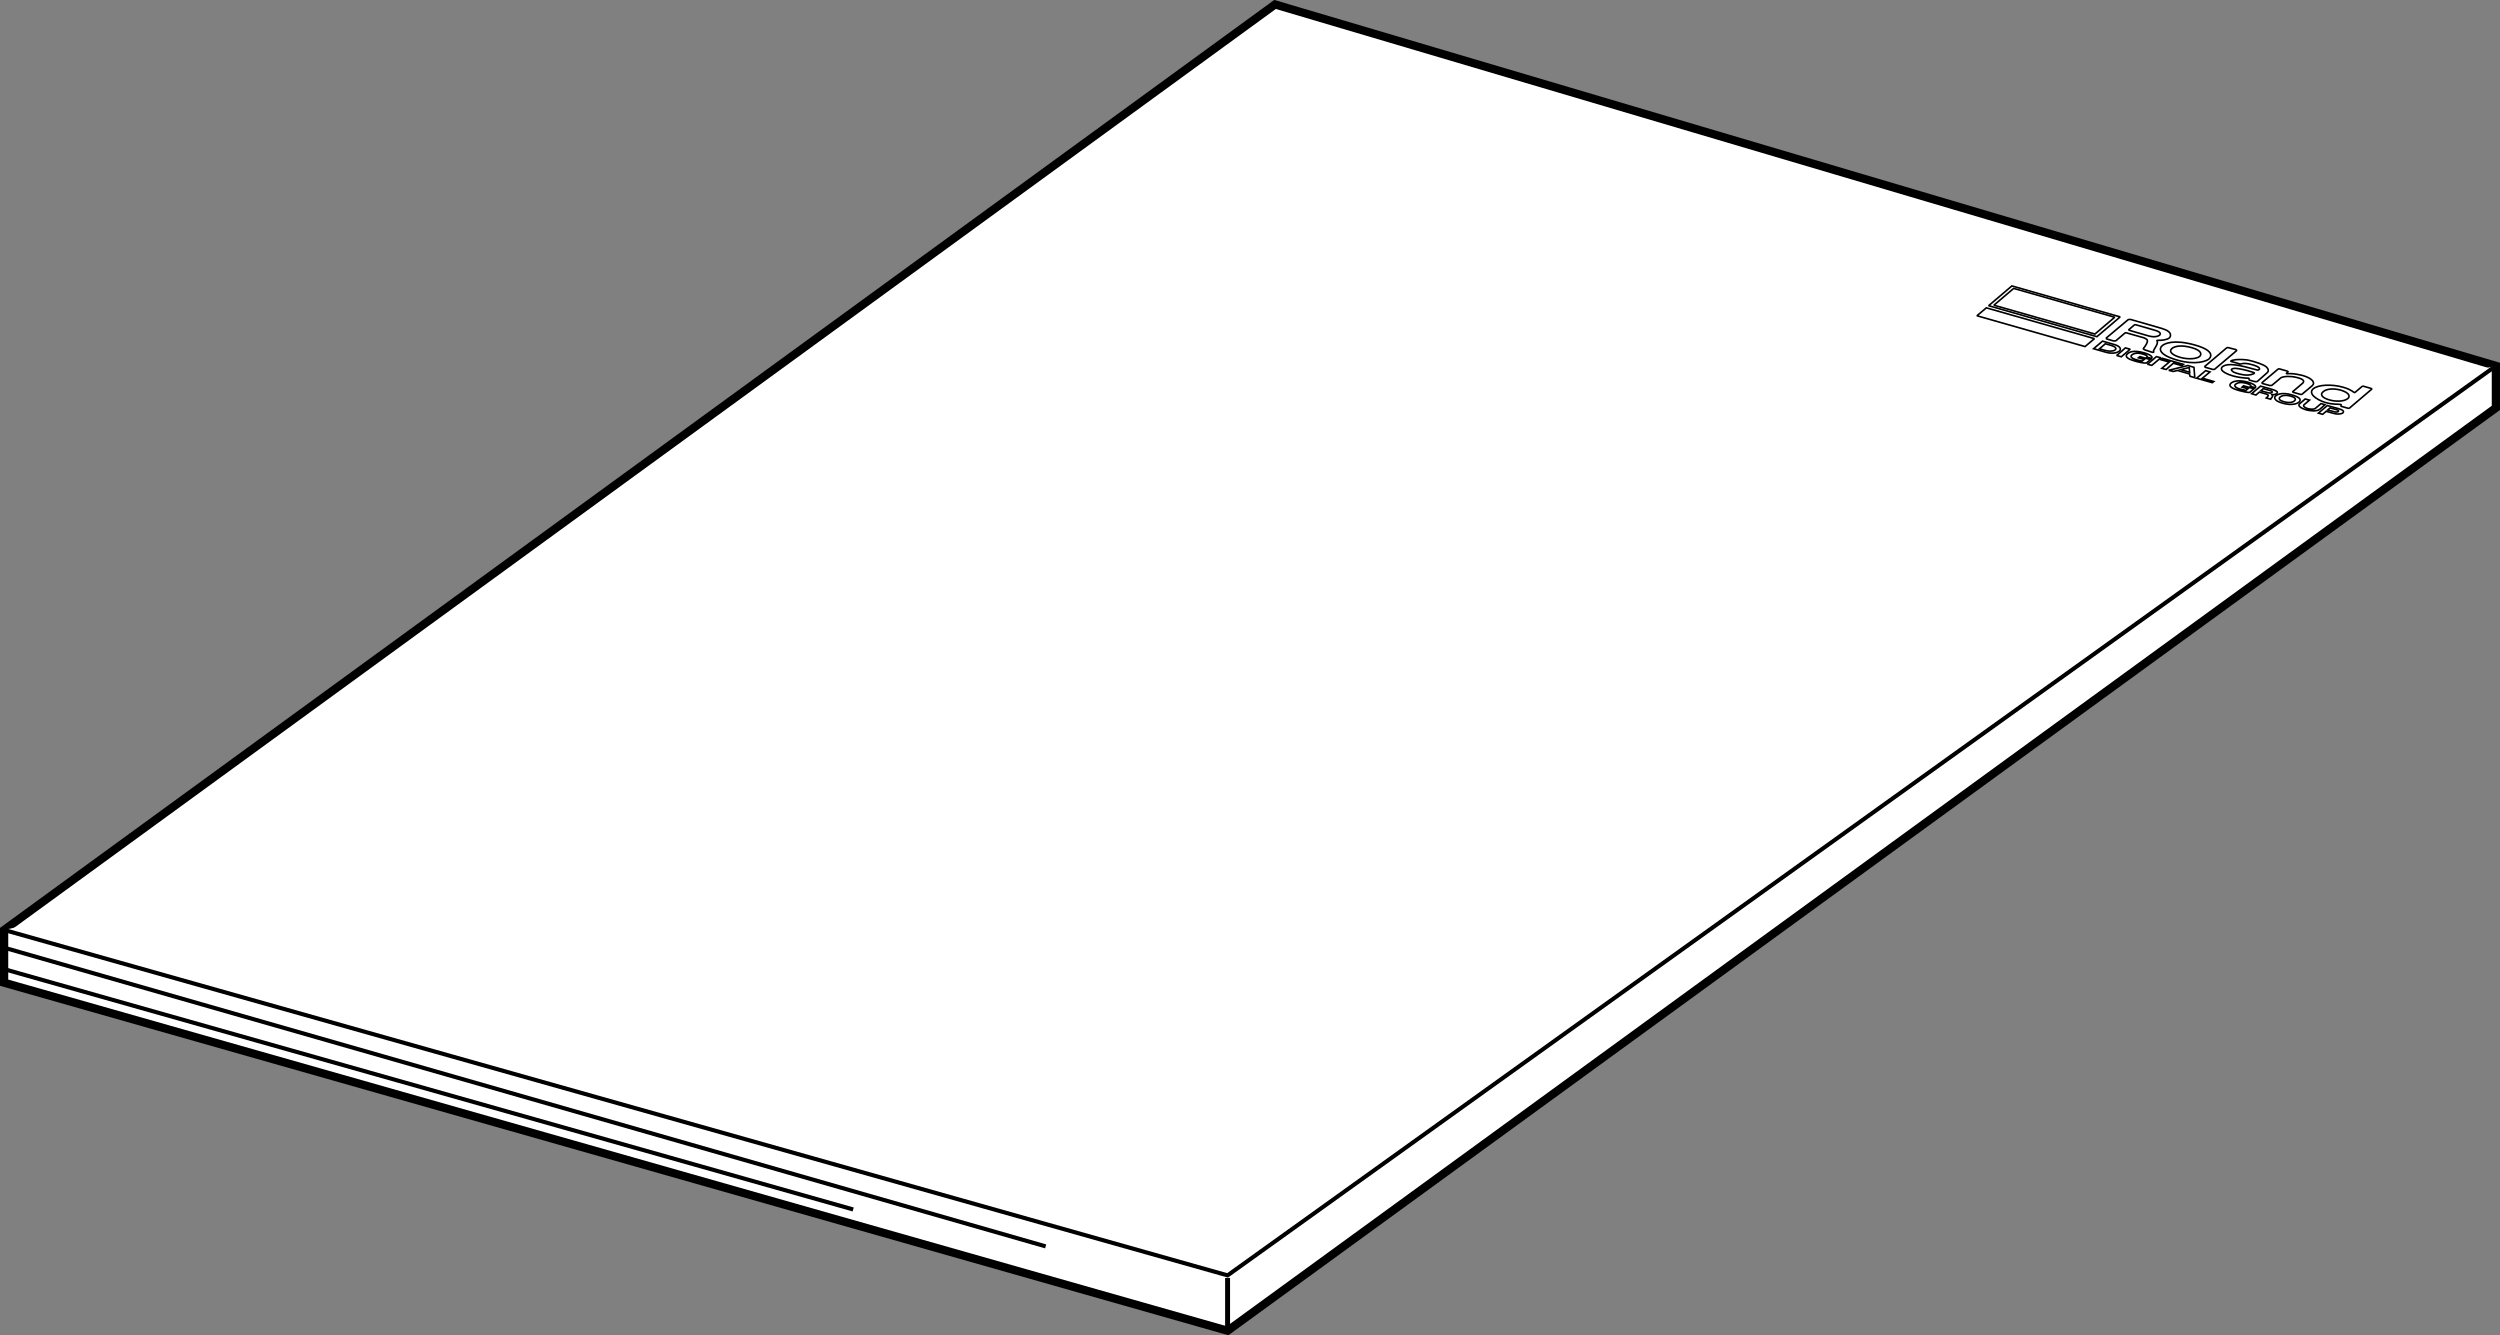
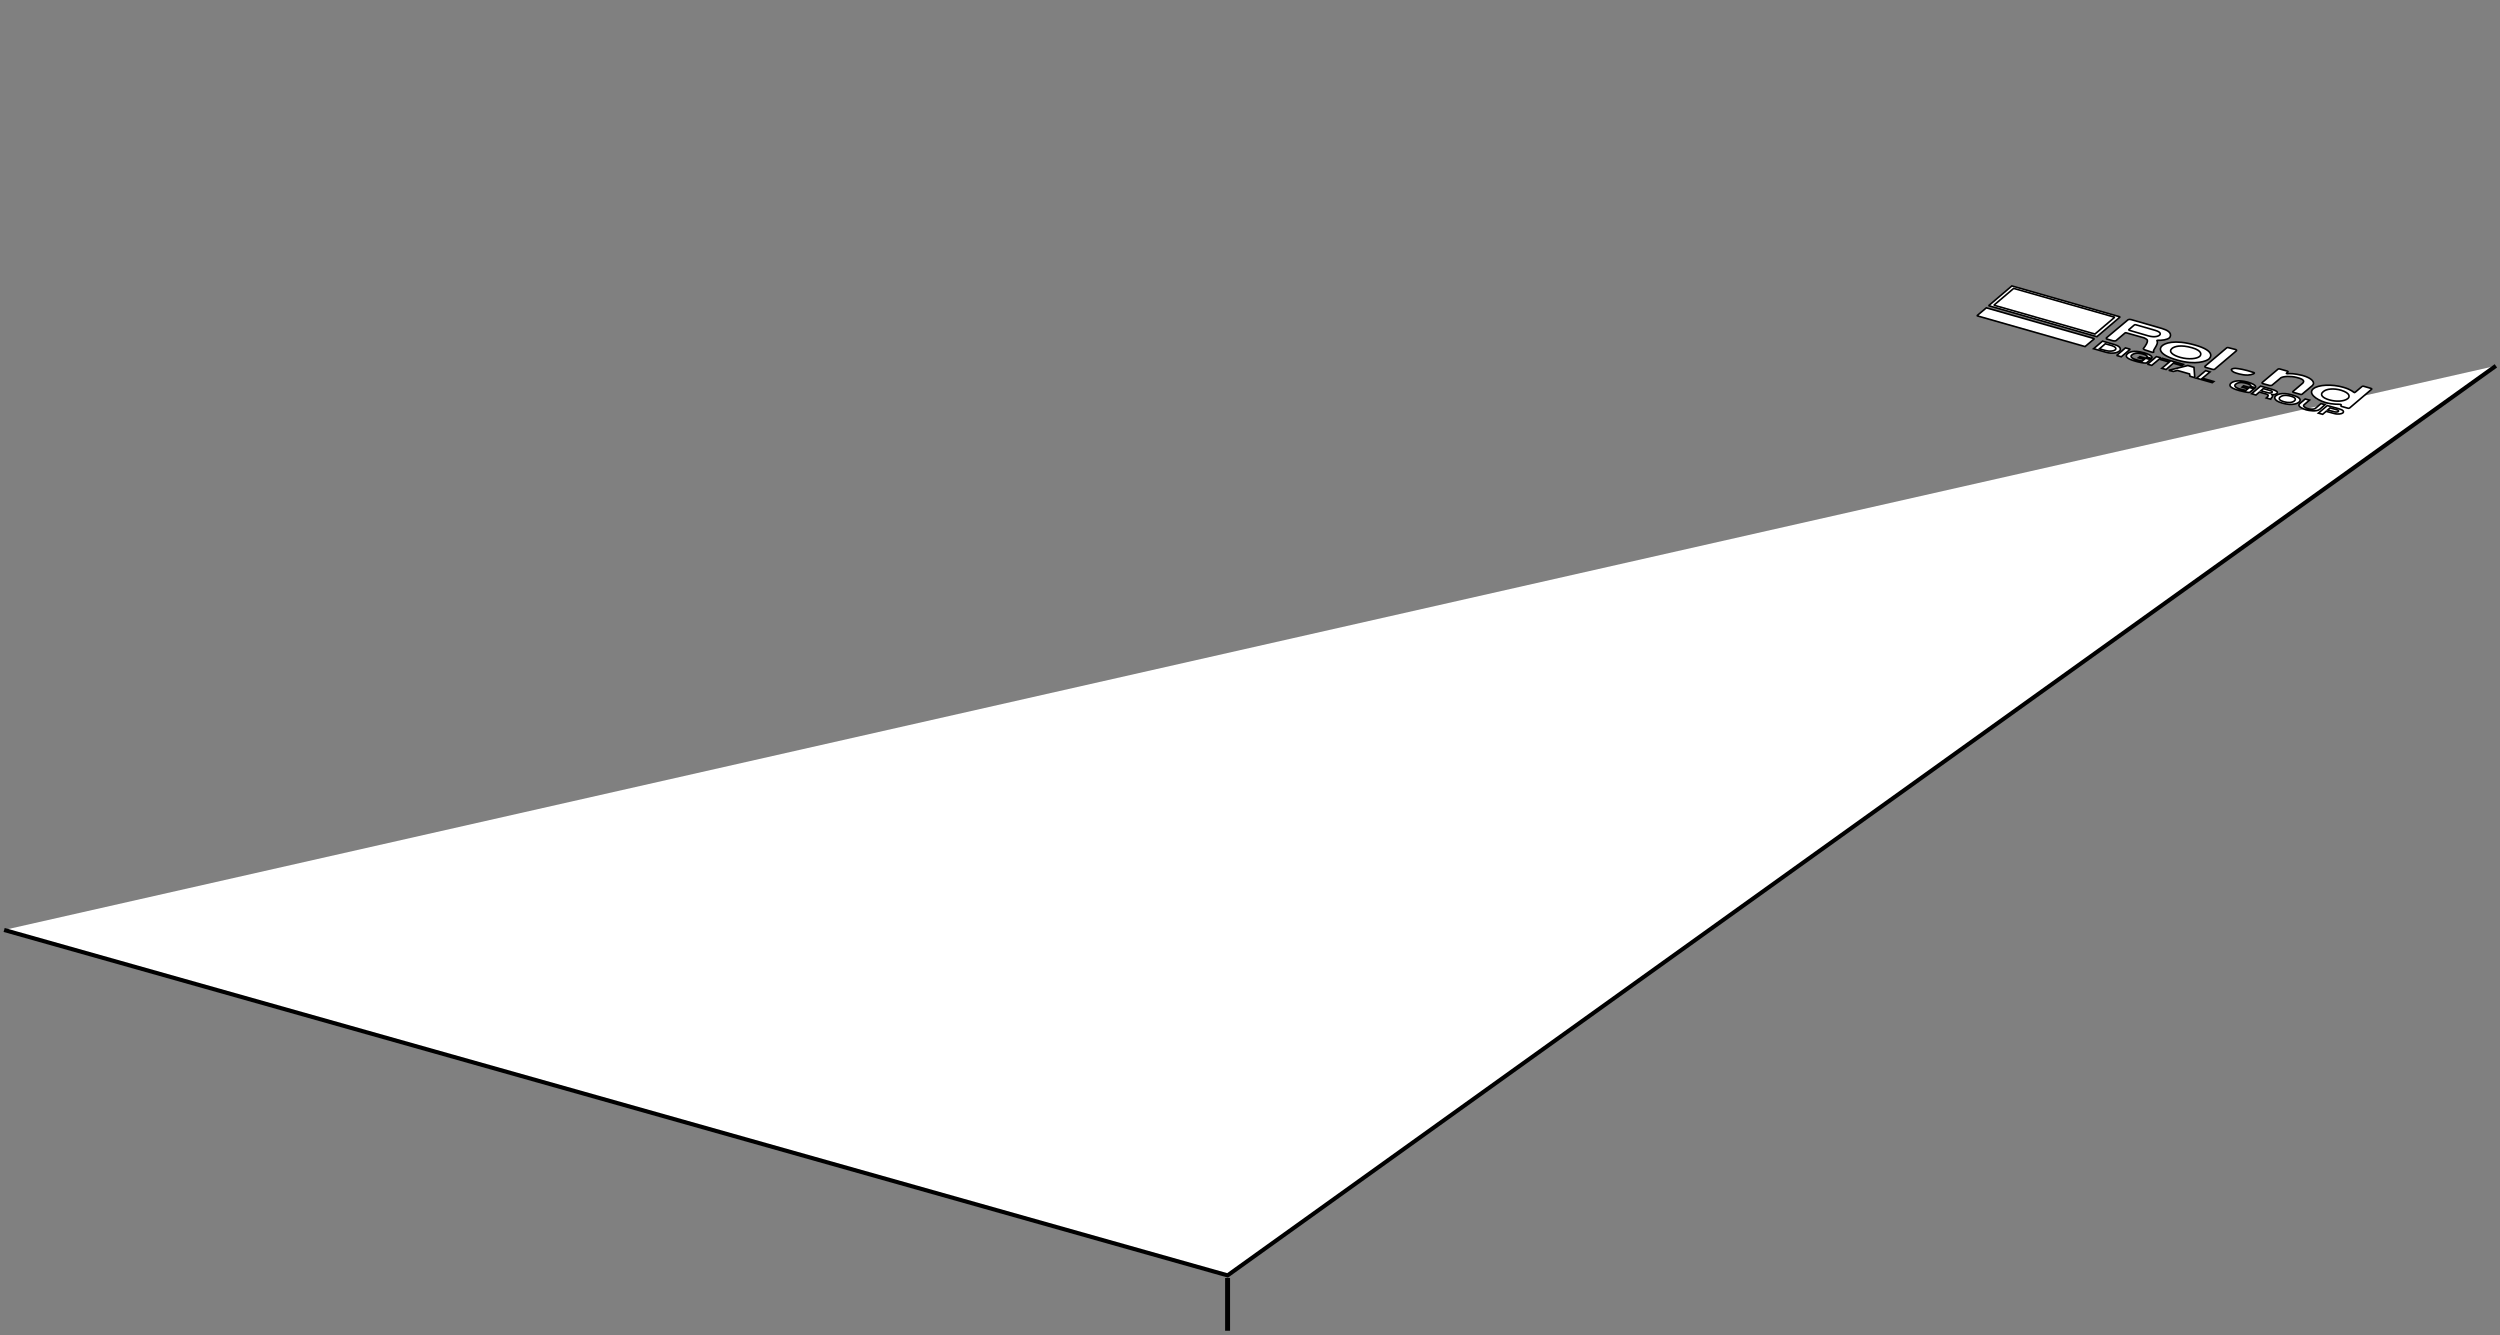
<svg xmlns="http://www.w3.org/2000/svg" version="1.1" id="レイヤー_1" x="0px" y="0px" viewBox="0 0 151.7 81.03" style="enable-background:new 0 0 151.7 81.03;" xml:space="preserve">
  <rect x="0" y="0" width="151.7" height="81.03" fill="#808080" stroke="none" />
  <style type="text/css">
	.st0{fill:#FFFFFF;stroke:#000000;stroke-width:0.5;}
	.st1{fill:#FFFFFF;stroke:#000000;stroke-width:0.25;}
	.st2{fill:#FFFFFF;stroke:#000000;stroke-width:0.3;}
	.st3{fill:#FFFFFF;stroke:#000000;stroke-width:0.1;stroke-linecap:square;stroke-miterlimit:2;}
	.st4{fill:#FFFFFF;stroke:#000000;stroke-width:0.1;}
</style>
-   <polygon class="st0" points="77.37,0.27 0.25,56.43 0.25,59.63 74.49,80.75 151.45,24.75 151.45,22.2 " />
  <polyline class="st1" points="0.25,56.43 74.49,77.39 151.45,22.2 " />
  <g>
    <line class="st2" x1="74.49" y1="77.55" x2="74.49" y2="80.75" />
  </g>
-   <line class="st1" x1="0.41" y1="57.55" x2="63.45" y2="75.63" />
-   <line class="st1" x1="0.33" y1="58.83" x2="51.77" y2="73.39" />
  <g>
    <polygon class="st3" points="127.24,20.43 120.67,18.55 122.08,17.35 128.65,19.23  " />
    <polygon class="st3" points="127.12,20.27 120.99,18.52 122.19,17.5 128.32,19.25  " />
    <polygon class="st3" points="126.52,21.03 119.96,19.16 120.53,18.68 127.09,20.55  " />
    <polygon class="st3" points="128.72,21.65 128.44,21.57 128.97,21.11 129.26,21.19  " />
    <polygon class="st3" points="130.57,22.17 130.31,22.1 130.85,21.64 131.12,21.71  " />
    <polygon class="st4" points="131.2,21.74 131.11,21.82 131.63,21.97 131.18,22.35 131.44,22.42 131.88,22.04 132.4,22.19    132.49,22.11  " />
    <path class="st4" d="M127.04,21.16l0.54-0.46l0.73,0.21c0.44,0.13,0.37,0.33,0.3,0.39c-0.08,0.07-0.36,0.21-0.84,0.07L127.04,21.16   z" />
    <path class="st4" d="M129.63,21.83c-0.32-0.09-0.37-0.21-0.27-0.29c0.08-0.07,0.27-0.17,0.66-0.06c0.37,0.11,0.26,0.19,0.26,0.19   l0.28,0.08c0.03-0.03,0.12-0.17-0.45-0.34c-0.67-0.19-0.92-0.03-1.01,0.05c-0.13,0.12-0.17,0.28,0.49,0.46   c0.12,0.04,0.52,0.13,0.65,0.11l0.25-0.21l-0.64-0.18l-0.09,0.07l0.35,0.1l-0.12,0.1C129.69,21.85,129.81,21.88,129.63,21.83z" />
    <polygon class="st4" points="132.76,22.18 131.6,22.47 131.87,22.54 132.13,22.48 132.86,22.69 132.89,22.83 133.18,22.92    133.13,22.29  " />
    <polygon class="st4" points="133.84,22.49 133.29,22.95 134.24,23.22 134.33,23.15 133.64,22.95 134.1,22.57  " />
    <path class="st4" d="M137.77,24.22c0-0.02,0.23-0.19,0.08-0.27c-0.01,0-0.02,0-0.01-0.01c0,0,0,0,0.03,0   c0.09,0.01,0.18,0.02,0.28-0.06c0.12-0.1-0.02-0.17-0.3-0.26l-0.68-0.19l-0.54,0.46l0.26,0.08l0.21-0.18l0.45,0.13   c0.03,0.01,0.07,0.04,0.08,0.06c0.01,0.02,0.01,0.06-0.11,0.17L137.77,24.22z" />
    <path class="st4" d="M139.1,23.97c0.65,0.19,0.47,0.38,0.38,0.45c-0.07,0.05-0.37,0.22-0.99,0.04c-0.57-0.16-0.48-0.38-0.4-0.44   C138.14,23.98,138.4,23.76,139.1,23.97z" />
    <path class="st4" d="M140.76,24.84c-0.19,0.15-0.64,0.08-0.82,0.03c-0.16-0.05-0.59-0.21-0.39-0.38l0.33-0.28l0.26,0.07l-0.33,0.28   c-0.11,0.09,0.11,0.2,0.21,0.23c0.1,0.03,0.38,0.08,0.49-0.02l0.33-0.28l0.24,0.07L140.76,24.84z" />
    <path class="st4" d="M141.63,25.09c0.25,0.07,0.46,0.02,0.53-0.03c0.09-0.08,0.04-0.18-0.22-0.25l-0.72-0.2l-0.54,0.46l0.26,0.07   l0.21-0.18L141.63,25.09z" />
    <path class="st4" d="M133.2,20.94c1.23,0.35,0.96,0.74,0.83,0.85c-0.13,0.11-0.77,0.39-1.92,0.06c-1.18-0.34-1.09-0.72-0.91-0.87   C131.34,20.85,131.9,20.57,133.2,20.94z" />
    <path class="st4" d="M135.27,21.11c0,0-0.05-0.02-0.1-0.02c-0.04,0-0.07,0.03-0.07,0.03l-1.3,1.1c0,0-0.02,0.03-0.01,0.04   c0.01,0.02,0.04,0.03,0.04,0.03l0.42,0.12c0,0,0.04,0.01,0.09,0.01c0.04,0,0.05-0.02,0.05-0.02l1.31-1.11c0,0,0.02-0.02,0.02-0.04   c-0.01-0.02-0.06-0.04-0.06-0.04L135.27,21.11z" />
-     <path class="st4" d="M137.58,22.61c0.05-0.04,0.14-0.19-0.1-0.38c-0.08-0.07-0.59-0.29-1.14-0.39c-0.64-0.07-0.95,0.03-0.97,0.06   c-0.03,0.03,0.03,0.03,0.01,0.03l0.52,0.15c0.02,0.01,0.08,0.01,0.1,0c0.12-0.05,0.35-0.04,0.66,0.05   c0.54,0.15,0.48,0.28,0.39,0.31c-0.04,0.02,0,0.02-0.09,0.01c-1.14-0.32-1.76-0.44-2.1-0.2c-0.28,0.27,0.46,0.51,0.63,0.56   c0.32,0.09,0.66,0.13,0.96,0.14c0.07,0.02-0.04,0.09,0.07,0.12l0,0l0.28,0.08c0,0,0.07,0.01,0.11,0.01c0.04,0,0.07-0.02,0.07-0.02   L137.58,22.61z" />
    <path class="st4" d="M138.79,22.68c0.16-0.02,0.42-0.02,0.92,0.1c0.6,0.17,0.8,0.44,0.6,0.62l-0.62,0.52   c-0.02,0.02-0.06,0.02-0.1,0.01l-0.42-0.12c-0.05-0.01-0.06-0.03-0.04-0.05l0.61-0.52c0.17-0.2-0.2-0.29-0.39-0.34   c-0.36-0.09-0.77-0.07-0.94,0.02l-0.55,0.46c-0.02,0.01-0.1,0.02-0.14,0.01l-0.4-0.11c-0.05-0.01-0.08-0.05-0.05-0.07l0.96-0.81   c0.04-0.03,0.11-0.01,0.11-0.01l0.46,0.13c0.04,0.01,0.05,0.03,0.03,0.05l-0.08,0.07C138.72,22.66,138.75,22.68,138.79,22.68z" />
    <path class="st4" d="M140.37,23.59c0.3-0.25,1.13-0.29,1.82-0.09c0.49,0.14,0.61,0.3,0.67,0.32c0.02,0.01,0.04-0.02,0.08-0.04   l0.39-0.33c0.02-0.02,0.06-0.02,0.1-0.01l0.45,0.13c0.04,0.01,0.05,0.03,0.03,0.05l-1.34,1.14c-0.03,0.02-0.07,0.02-0.1,0.01   l-0.39-0.11c-0.09-0.04,0.04-0.09-0.05-0.12c-0.16-0.03-0.41,0.03-0.94-0.12C140.5,24.23,140.05,23.86,140.37,23.59z" />
    <path class="st4" d="M130.58,21.37c0.03,0.01,0.08,0.02,0.09,0.01c0.04-0.02,0.01-0.03,0.01-0.06c-0.05-0.08,0.32-0.44,0.21-0.63   c-0.01-0.02-0.01-0.01-0.01-0.02c0-0.01,0.01-0.02,0.05-0.02c0.25,0.01,0.57-0.03,0.71-0.15c0.05-0.05,0.26-0.36-0.46-0.57   l-1.84-0.53c0,0-0.07-0.02-0.12-0.02c-0.05,0-0.1,0.03-0.1,0.03l-1.3,1.09c0,0-0.02,0.04-0.01,0.05c0.01,0.02,0.07,0.03,0.07,0.03   l0.34,0.1c0,0,0.08,0.01,0.11,0.01c0.03,0,0.07-0.02,0.07-0.02l0.54-0.46c0,0,0.01-0.02,0.04-0.02c0.03,0,0.06,0.01,0.06,0.01   l1.06,0.3c0.08,0.03,0.11,0.06,0.17,0.1c0.13,0.09-0.12,0.45-0.19,0.52c-0.04,0.03-0.03,0.04-0.01,0.06   c0.03,0.03,0.08,0.05,0.11,0.06L130.58,21.37z" />
    <path class="st4" d="M127.39,21.17l0.36-0.31l0.39,0.11c0.21,0.06,0.31,0.18,0.21,0.26c-0.1,0.09-0.37,0.1-0.58,0.04L127.39,21.17z   " />
-     <polygon class="st4" points="132.84,22.3 132.33,22.43 132.87,22.59  " />
    <path class="st4" d="M137.19,23.71l0.15-0.13l0.45,0.13c0.12,0.03,0.09,0.09,0.07,0.11c-0.04,0.03-0.14,0.04-0.21,0.02   L137.19,23.71z" />
    <path class="st4" d="M139.01,24.04c0.4,0.11,0.25,0.26,0.21,0.29c-0.12,0.1-0.35,0.13-0.63,0.05c-0.25-0.07-0.36-0.18-0.23-0.29   C138.44,24.03,138.61,23.93,139.01,24.04z" />
    <path class="st4" d="M141.24,24.88l0.15-0.13l0.43,0.12c0.11,0.03,0.09,0.09,0.07,0.1c-0.02,0.02-0.12,0.05-0.23,0.02L141.24,24.88   z" />
    <path class="st4" d="M142.06,23.68c0.57,0.18,0.53,0.41,0.4,0.51c-0.24,0.18-0.71,0.19-1.1,0.08c-0.4-0.11-0.63-0.31-0.39-0.5   C141.16,23.59,141.61,23.55,142.06,23.68z" />
    <path class="st4" d="M135.63,22.35c-0.16,0.01-0.19,0.04-0.21,0.05c-0.07,0.05,0.06,0.15,0.14,0.19c0.12,0.05,0.49,0.18,0.84,0.17   c0.25-0.01,0.48-0.12,0.37-0.15C136.18,22.41,135.84,22.37,135.63,22.35z" />
    <path class="st4" d="M133.01,21.1c0.63,0.18,0.58,0.43,0.46,0.53c-0.16,0.14-0.65,0.2-1.16,0.06c-0.47-0.13-0.74-0.35-0.52-0.54   C131.95,21.01,132.35,20.91,133.01,21.1z" />
    <path class="st4" d="M129.23,20.05c0,0-0.04-0.01-0.05-0.02c-0.01-0.01,0-0.03,0-0.03l0.33-0.28c0,0,0.01-0.01,0.04-0.02   c0.03,0,0.06,0.01,0.06,0.01l1.15,0.33c0.42,0.12,0.33,0.26,0.28,0.3c-0.05,0.04-0.26,0.16-0.68,0.04L129.23,20.05z" />
    <path class="st4" d="M135.93,23.61c-0.32-0.09-0.37-0.21-0.28-0.29c0.08-0.07,0.27-0.17,0.66-0.06c0.37,0.11,0.26,0.19,0.26,0.19   l0.28,0.08c0.03-0.03,0.12-0.17-0.45-0.34c-0.61-0.17-0.92-0.03-1.01,0.05c-0.13,0.11-0.17,0.28,0.49,0.46   c0.12,0.03,0.5,0.13,0.63,0.11l0.26-0.22l-0.63-0.18l-0.09,0.08l0.35,0.1l-0.12,0.1C135.99,23.62,136.11,23.66,135.93,23.61z" />
  </g>
</svg>